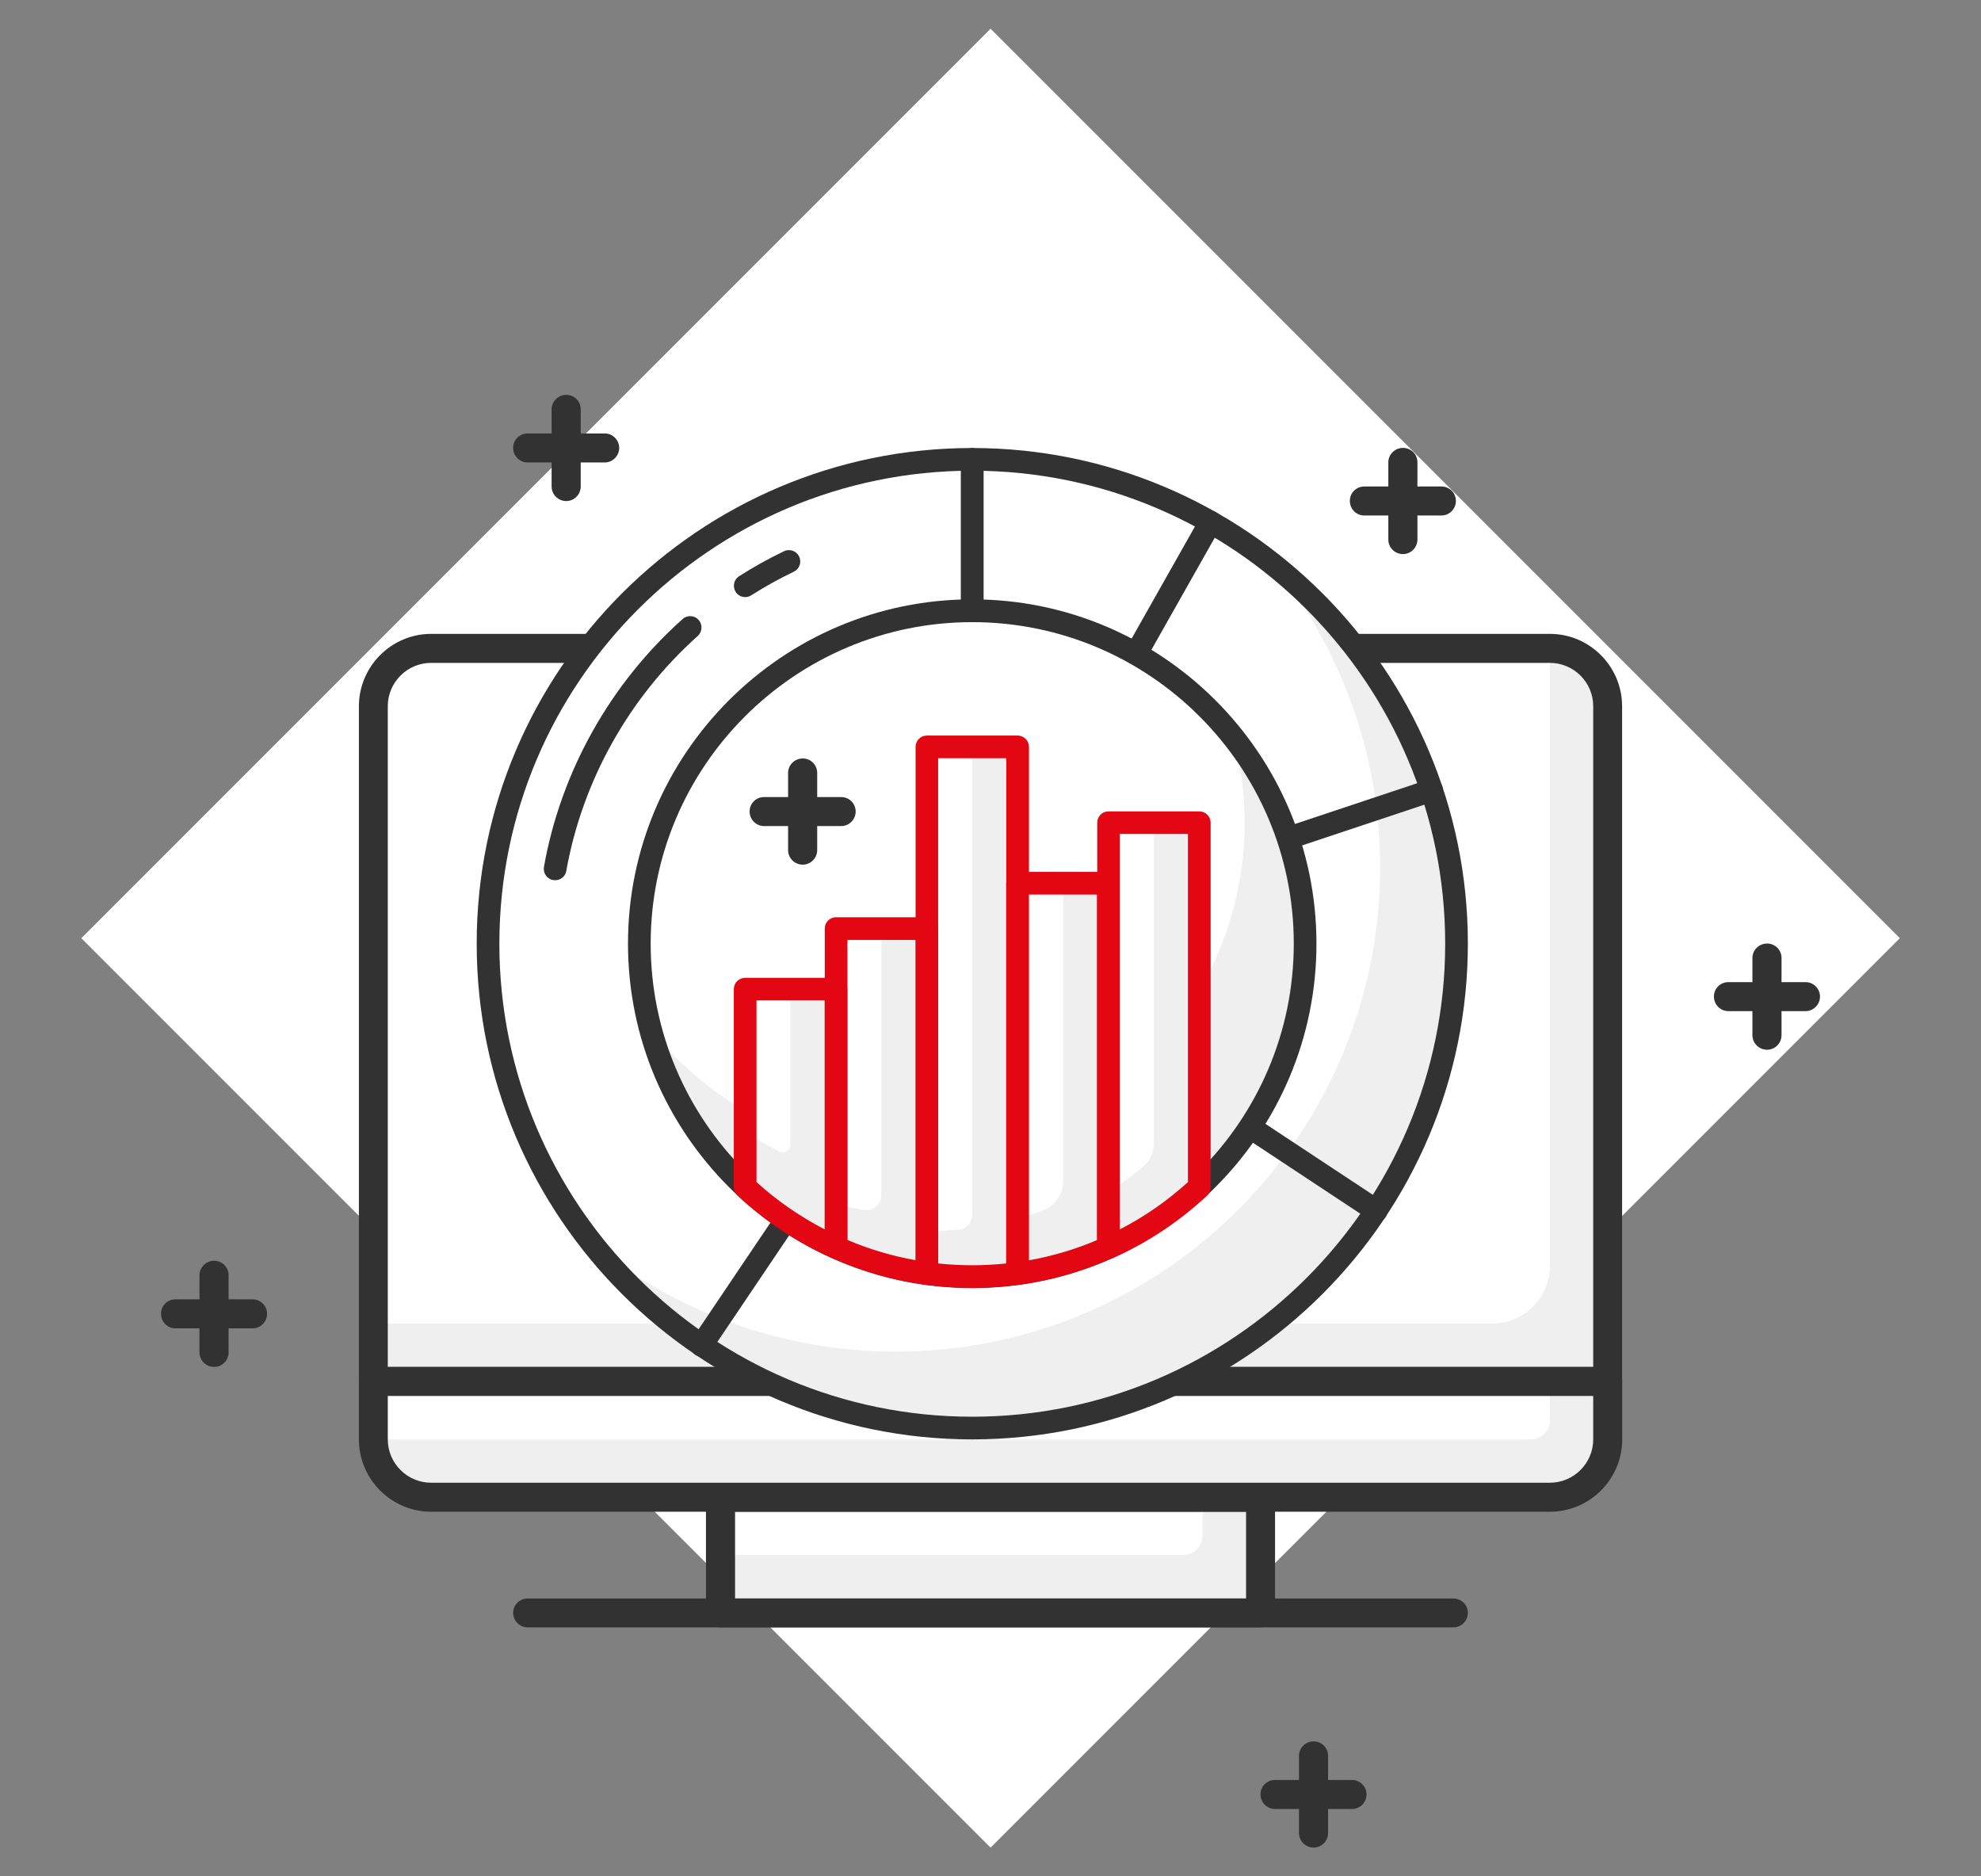
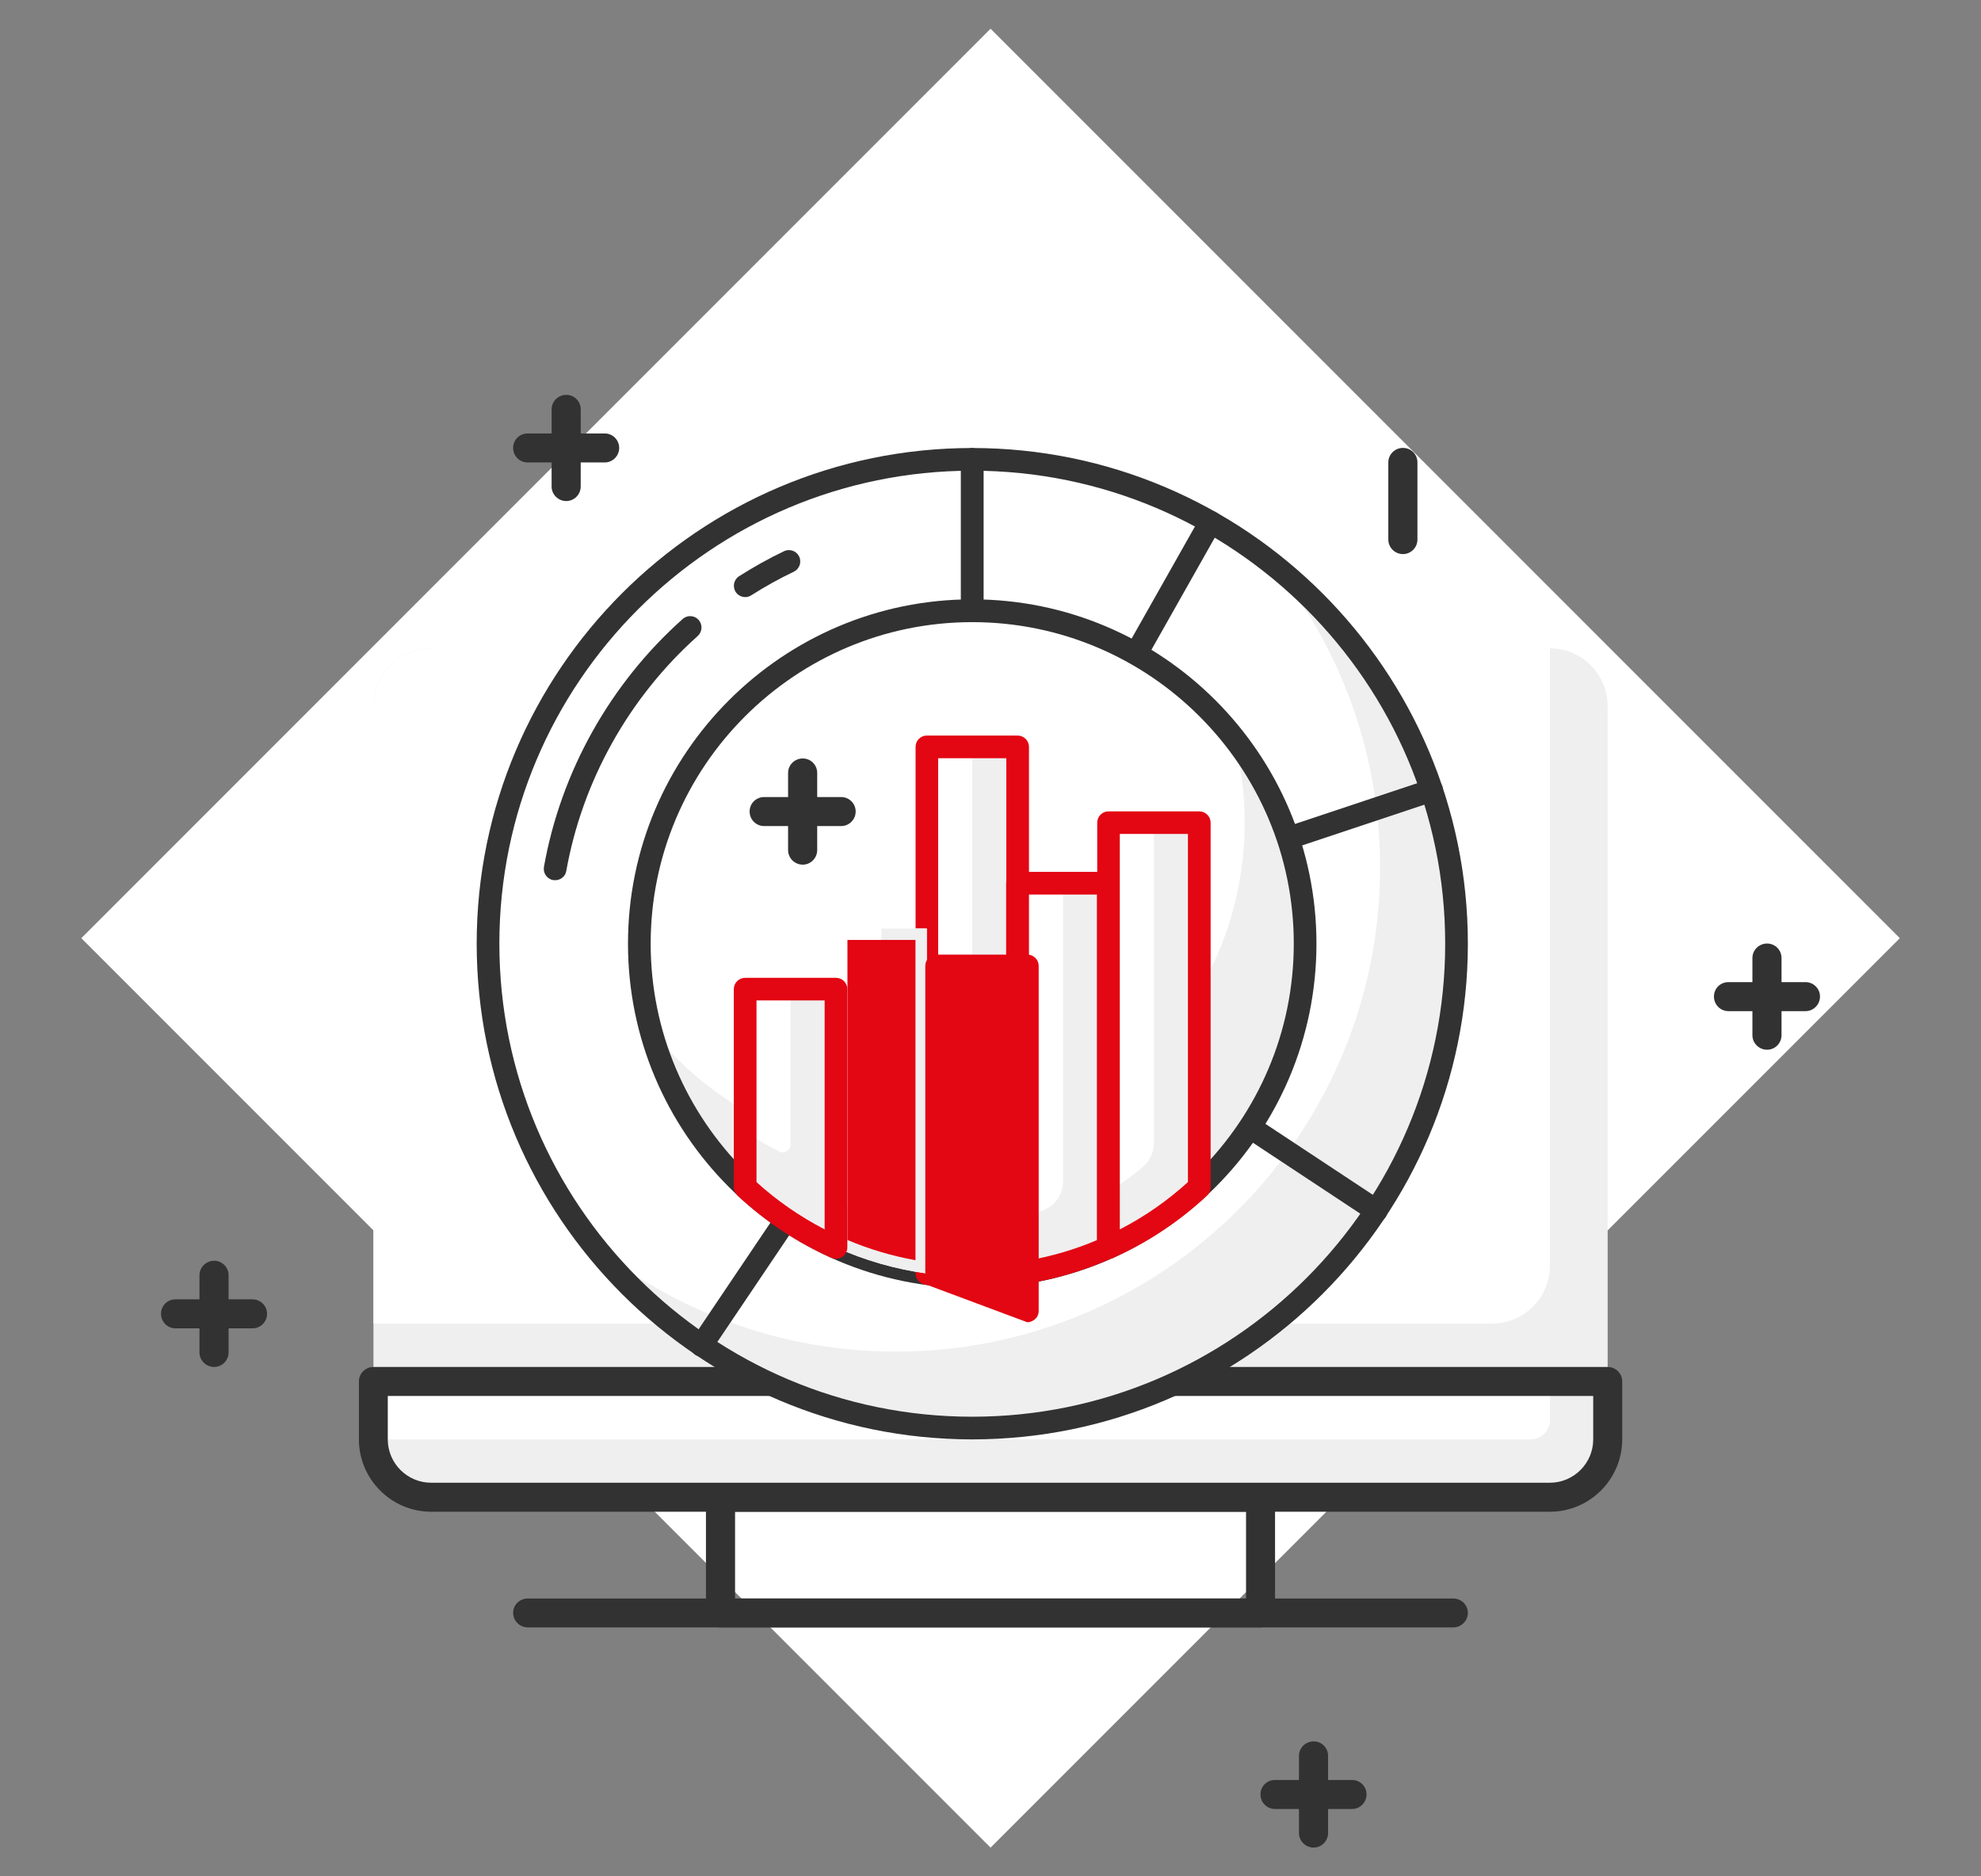
<svg xmlns="http://www.w3.org/2000/svg" id="Ebene_1" data-name="Ebene 1" viewBox="0 0 175.58 166.27">
  <rect x="0" y="0" width="175.58" height="166.27" fill="#808080" stroke="none" />
  <defs>
    <style>
      .cls-1 {
        fill: none;
      }

      .cls-2 {
        clip-path: url(#clippath);
      }

      .cls-3 {
        fill: #fff;
      }

      .cls-4 {
        fill: #efefef;
      }

      .cls-5 {
        fill: #323232;
      }

      .cls-6 {
        fill: #e30613;
      }

      .cls-7 {
        clip-path: url(#clippath-1);
      }
    </style>
    <clipPath id="clippath">
      <rect class="cls-1" x="7.2" y="2.55" width="161.18" height="161.18" />
    </clipPath>
    <clipPath id="clippath-1">
      <rect class="cls-1" x="7.2" y="2.55" width="161.18" height="161.18" />
    </clipPath>
  </defs>
  <rect class="cls-3" x="30.81" y="26.15" width="113.97" height="113.97" transform="translate(-33.07 86.43) rotate(-45)" />
  <g class="cls-2">
    <path class="cls-4" d="M142.49,122.41H33.1V62.58c0-2.82,2.29-5.13,5.11-5.13h99.16c2.82,0,5.12,2.3,5.12,5.13v59.83Z" />
    <path class="cls-3" d="M132.23,117.29H33.1V62.59c0-2.83,2.29-5.13,5.11-5.13h99.16v54.7c0,2.83-2.3,5.13-5.14,5.13" />
-     <path class="cls-5" d="M34.37,121.13h106.84V62.58c0-2.12-1.73-3.84-3.84-3.84H38.21c-2.11,0-3.84,1.72-3.84,3.84v58.55Zm108.11,2.56H33.1c-.71,0-1.29-.58-1.29-1.29V62.58c0-3.52,2.88-6.41,6.4-6.41h99.16c3.53,0,6.4,2.89,6.4,6.41v59.83c0,.71-.58,1.29-1.29,1.29" />
  </g>
-   <rect class="cls-4" x="63.86" y="132.67" width="47.86" height="10.25" />
  <g class="cls-7">
    <path class="cls-3" d="M106.59,132.67H63.86v5.12h41.02c.94,0,1.71-.76,1.71-1.72v-3.41Z" />
    <path class="cls-5" d="M65.15,141.65h45.29v-7.69h-45.29v7.69Zm46.57,2.56H63.86c-.71,0-1.29-.58-1.29-1.29v-10.25c0-.71,.58-1.29,1.29-1.29h47.86c.7,0,1.29,.57,1.29,1.29v10.25c0,.71-.59,1.29-1.29,1.29" />
    <path class="cls-4" d="M137.37,132.67H38.21c-2.83,0-5.12-2.3-5.12-5.13v-5.14h109.39v5.14c0,2.82-2.29,5.13-5.12,5.13" />
    <path class="cls-3" d="M135.64,127.55H33.1v-5.14h104.28v3.43c0,.94-.77,1.71-1.73,1.71" />
    <path class="cls-5" d="M34.37,123.7v3.85c0,2.12,1.73,3.84,3.84,3.84h99.16c2.11,0,3.84-1.72,3.84-3.84v-3.85H34.37Zm103,10.26H38.21c-3.53,0-6.4-2.89-6.4-6.41v-5.14c0-.7,.58-1.28,1.29-1.28h109.39c.71,0,1.29,.58,1.29,1.28v5.14c0,3.53-2.88,6.41-6.4,6.41" />
    <path class="cls-5" d="M128.81,144.21H46.77c-.71,0-1.29-.58-1.29-1.29s.58-1.27,1.29-1.27h82.04c.71,0,1.29,.57,1.29,1.27s-.58,1.29-1.29,1.29" />
    <path class="cls-3" d="M43.25,83.62c0-23.7,19.22-42.92,42.92-42.92s42.92,19.22,42.92,42.92-19.22,42.92-42.92,42.92-42.92-19.21-42.92-42.92" />
    <path class="cls-4" d="M112.92,50.09c5.87,7.35,9.4,16.63,9.4,26.76,0,23.7-19.22,42.92-42.92,42.92-10.13,0-19.41-3.53-26.76-9.39,7.87,9.84,19.96,16.16,33.53,16.16,23.71,0,42.92-19.21,42.92-42.92,0-13.58-6.32-25.66-16.17-33.53" />
    <path class="cls-5" d="M86.17,41.71c-23.11,0-41.91,18.8-41.91,41.91s18.8,41.92,41.91,41.92,41.92-18.8,41.92-41.92-18.81-41.91-41.92-41.91m0,85.84c-24.22,0-43.92-19.71-43.92-43.93s19.7-43.92,43.92-43.92,43.93,19.71,43.93,43.92-19.71,43.93-43.93,43.93" />
    <path class="cls-5" d="M66.05,52.91c-.34,0-.66-.17-.85-.46-.29-.48-.16-1.09,.31-1.39,1.27-.81,2.61-1.56,3.97-2.21,.51-.25,1.11-.03,1.35,.46,.24,.51,.03,1.11-.47,1.35-1.3,.62-2.56,1.32-3.77,2.09-.17,.11-.35,.16-.53,.16" />
    <path class="cls-5" d="M49.2,77.99c-.06,0-.12,0-.18,0-.54-.11-.9-.61-.81-1.17,1.5-8.42,5.86-16.23,12.29-21.96,.41-.38,1.05-.34,1.42,.07,.37,.42,.33,1.06-.08,1.43-6.08,5.43-10.22,12.82-11.65,20.82-.08,.49-.51,.82-.99,.82" />
    <path class="cls-5" d="M86.17,84.63c-.08,0-.17,0-.25-.03-.44-.12-.76-.52-.76-.98V40.7c0-.55,.45-1,1.01-1s1.01,.45,1.01,1v39.1l19.23-34.03c.27-.48,.89-.65,1.37-.38,.48,.28,.66,.89,.38,1.38l-21.11,37.36c-.18,.32-.52,.51-.88,.51" />
    <path class="cls-5" d="M62.17,120.22c-.19,0-.38-.05-.56-.17-.46-.31-.58-.94-.27-1.4l23.99-35.6c.13-.18,.31-.31,.52-.39l40.73-13.58c.53-.17,1.1,.11,1.27,.63,.18,.53-.11,1.1-.63,1.27l-40.41,13.47-23.8,35.31c-.2,.29-.51,.44-.84,.44" />
    <path class="cls-5" d="M121.98,108.28c-.19,0-.39-.06-.55-.16l-35.81-23.66c-.47-.31-.6-.93-.29-1.39,.3-.47,.93-.59,1.39-.28l35.81,23.65c.46,.3,.59,.93,.29,1.4-.2,.3-.52,.45-.85,.45" />
    <path class="cls-3" d="M56.66,83.62c0-16.29,13.22-29.51,29.51-29.51s29.51,13.22,29.51,29.51-13.21,29.51-29.51,29.51-29.51-13.21-29.51-29.51" />
    <path class="cls-4" d="M109.34,65.36c.63,2.4,.98,4.93,.98,7.53,0,16.3-13.21,29.51-29.51,29.51-9.4,0-17.77-4.4-23.17-11.24,3.33,12.65,14.84,21.97,28.53,21.97,16.3,0,29.51-13.21,29.51-29.51,0-6.89-2.37-13.23-6.34-18.25" />
    <path class="cls-5" d="M86.17,55.13c-15.71,0-28.5,12.78-28.5,28.49s12.79,28.51,28.5,28.51,28.5-12.79,28.5-28.51-12.78-28.49-28.5-28.49m0,59.01c-16.82,0-30.51-13.69-30.51-30.52s13.69-30.51,30.51-30.51,30.51,13.69,30.51,30.51-13.68,30.52-30.51,30.52" />
    <path class="cls-3" d="M82.15,66.18v46.66c1.31,.18,2.66,.28,4.02,.28s2.71-.1,4.02-.28v-46.66h-8.04Z" />
    <path class="cls-4" d="M86.17,66.18v41.44c0,.69-.51,1.27-1.18,1.34-.94,.09-1.89,.14-2.84,.14v3.74c1.31,.18,2.66,.28,4.02,.28s2.71-.1,4.02-.28v-46.66h-4.02Z" />
    <path class="cls-6" d="M83.15,111.96c2.05,.21,4,.21,6.04,0v-44.77h-6.04v44.77Zm3.02,2.17c-1.35,0-2.75-.1-4.16-.29-.49-.07-.86-.5-.86-1v-46.66c0-.55,.44-1,1-1h8.04c.56,0,1.01,.45,1.01,1v46.66c0,.5-.38,.93-.87,1-1.41,.19-2.81,.29-4.16,.29" />
    <path class="cls-3" d="M90.19,78.26v34.59c2.83-.39,5.53-1.17,8.05-2.31v-32.28h-8.05Z" />
    <path class="cls-4" d="M94.22,78.26v26.46c0,1.13-.71,2.13-1.76,2.53-.74,.28-1.49,.53-2.26,.74v4.87c2.83-.39,5.53-1.17,8.05-2.31v-32.28h-4.02Z" />
    <path class="cls-6" d="M91.2,79.27v32.41c2.08-.37,4.1-.97,6.03-1.79v-30.62h-6.03Zm-1.01,34.59c-.24,0-.48-.09-.66-.25-.22-.2-.35-.47-.35-.76v-34.59c0-.56,.45-1,1-1h8.05c.56,0,1,.44,1,1v32.28c0,.4-.23,.76-.59,.92-2.64,1.19-5.44,1.99-8.32,2.39-.05,0-.09,0-.14,0" />
    <path class="cls-3" d="M98.24,72.89v37.65c2.98-1.34,5.69-3.14,8.04-5.34v-32.31h-8.04Z" />
    <path class="cls-4" d="M102.27,72.89v28.41c0,.77-.32,1.52-.9,2.03-.99,.84-2.03,1.62-3.12,2.32v4.89c2.98-1.34,5.69-3.15,8.04-5.34v-32.31h-4.02Z" />
    <path class="cls-6" d="M99.25,73.9v35.04c2.19-1.12,4.21-2.53,6.04-4.19v-30.85h-6.04Zm-1,37.65c-.19,0-.38-.06-.55-.15-.28-.19-.45-.51-.45-.85v-37.65c0-.55,.44-1,1-1h8.04c.56,0,1.01,.45,1.01,1v32.31c0,.28-.11,.54-.32,.74-2.46,2.29-5.26,4.15-8.32,5.52-.13,.06-.27,.09-.41,.09" />
    <path class="cls-3" d="M74.1,82.28v28.26c2.52,1.13,5.22,1.92,8.05,2.31v-30.57h-8.05Z" />
    <path class="cls-4" d="M78.12,82.28v23.61c0,.85-.78,1.49-1.62,1.32-.81-.16-1.61-.35-2.41-.57v3.9c2.52,1.13,5.22,1.92,8.05,2.31v-30.57h-4.03Z" />
-     <path class="cls-6" d="M75.11,109.88c1.94,.82,3.96,1.42,6.03,1.79v-28.38h-6.03v26.6Zm7.04,3.97s-.09,0-.14,0c-2.88-.39-5.67-1.2-8.32-2.39-.36-.16-.59-.52-.59-.92v-28.26c0-.55,.45-1,1-1h8.05c.55,0,1,.45,1,1v30.57c0,.3-.12,.57-.35,.76-.18,.15-.42,.25-.66,.25" />
+     <path class="cls-6" d="M75.11,109.88c1.94,.82,3.96,1.42,6.03,1.79v-28.38h-6.03v26.6Zm7.04,3.97s-.09,0-.14,0v-28.26c0-.55,.45-1,1-1h8.05c.55,0,1,.45,1,1v30.57c0,.3-.12,.57-.35,.76-.18,.15-.42,.25-.66,.25" />
    <path class="cls-3" d="M66.05,87.65v17.55c2.36,2.2,5.07,4.01,8.04,5.34v-22.89h-8.04Z" />
    <path class="cls-4" d="M70.07,87.65v13.78c0,.49-.53,.83-.97,.62-1.06-.53-2.07-1.12-3.05-1.76v4.91c2.36,2.19,5.07,4.01,8.04,5.34v-22.89h-4.02Z" />
    <path class="cls-6" d="M67.05,104.75c1.83,1.66,3.86,3.06,6.04,4.19v-20.29h-6.04v16.1Zm7.04,6.8c-.14,0-.28-.03-.41-.09-3.06-1.37-5.86-3.23-8.32-5.52-.2-.2-.32-.46-.32-.74v-17.55c0-.56,.45-1,1.01-1h8.04c.56,0,1.01,.44,1.01,1v22.89c0,.34-.17,.66-.46,.85-.17,.1-.36,.15-.55,.15" />
-     <path class="cls-5" d="M127.76,45.68h-6.84c-.7,0-1.28-.57-1.28-1.29s.57-1.28,1.28-1.28h6.84c.71,0,1.28,.58,1.28,1.28s-.57,1.29-1.28,1.29" />
    <path class="cls-5" d="M124.35,49.1c-.71,0-1.3-.57-1.3-1.29v-6.84c0-.7,.58-1.28,1.3-1.28s1.28,.58,1.28,1.28v6.84c0,.71-.58,1.29-1.28,1.29" />
    <path class="cls-5" d="M22.39,117.71h-6.84c-.7,0-1.28-.57-1.28-1.29s.57-1.28,1.28-1.28h6.84c.71,0,1.28,.58,1.28,1.28s-.57,1.29-1.28,1.29" />
    <path class="cls-5" d="M18.98,121.13c-.71,0-1.3-.57-1.3-1.29v-6.84c0-.7,.59-1.28,1.3-1.28s1.28,.58,1.28,1.28v6.84c0,.71-.57,1.29-1.28,1.29" />
    <path class="cls-5" d="M119.84,160.3h-6.84c-.7,0-1.28-.57-1.28-1.29s.57-1.28,1.28-1.28h6.84c.71,0,1.28,.58,1.28,1.28s-.57,1.29-1.28,1.29" />
    <path class="cls-5" d="M116.43,163.72c-.71,0-1.3-.57-1.3-1.29v-6.84c0-.7,.58-1.28,1.3-1.28s1.28,.58,1.28,1.28v6.84c0,.71-.58,1.29-1.28,1.29" />
    <path class="cls-5" d="M160.03,89.6h-6.84c-.7,0-1.28-.57-1.28-1.29s.57-1.28,1.28-1.28h6.84c.71,0,1.28,.58,1.28,1.28s-.57,1.29-1.28,1.29" />
    <path class="cls-5" d="M156.62,93.02c-.71,0-1.3-.57-1.3-1.29v-6.84c0-.7,.58-1.28,1.3-1.28s1.28,.58,1.28,1.28v6.84c0,.71-.57,1.29-1.28,1.29" />
    <path class="cls-5" d="M53.6,40.98h-6.84c-.7,0-1.28-.57-1.28-1.29s.58-1.28,1.28-1.28h6.84c.71,0,1.28,.58,1.28,1.28s-.57,1.29-1.28,1.29" />
    <path class="cls-5" d="M50.19,44.4c-.71,0-1.3-.57-1.3-1.29v-6.84c0-.7,.58-1.28,1.3-1.28s1.28,.58,1.28,1.28v6.84c0,.71-.58,1.29-1.28,1.29" />
    <path class="cls-5" d="M74.56,73.2h-6.84c-.7,0-1.28-.57-1.28-1.29s.58-1.28,1.28-1.28h6.84c.71,0,1.28,.58,1.28,1.28s-.57,1.29-1.28,1.29" />
    <path class="cls-5" d="M71.15,76.62c-.71,0-1.3-.57-1.3-1.29v-6.84c0-.7,.58-1.28,1.3-1.28s1.28,.58,1.28,1.28v6.84c0,.71-.58,1.29-1.28,1.29" />
  </g>
</svg>